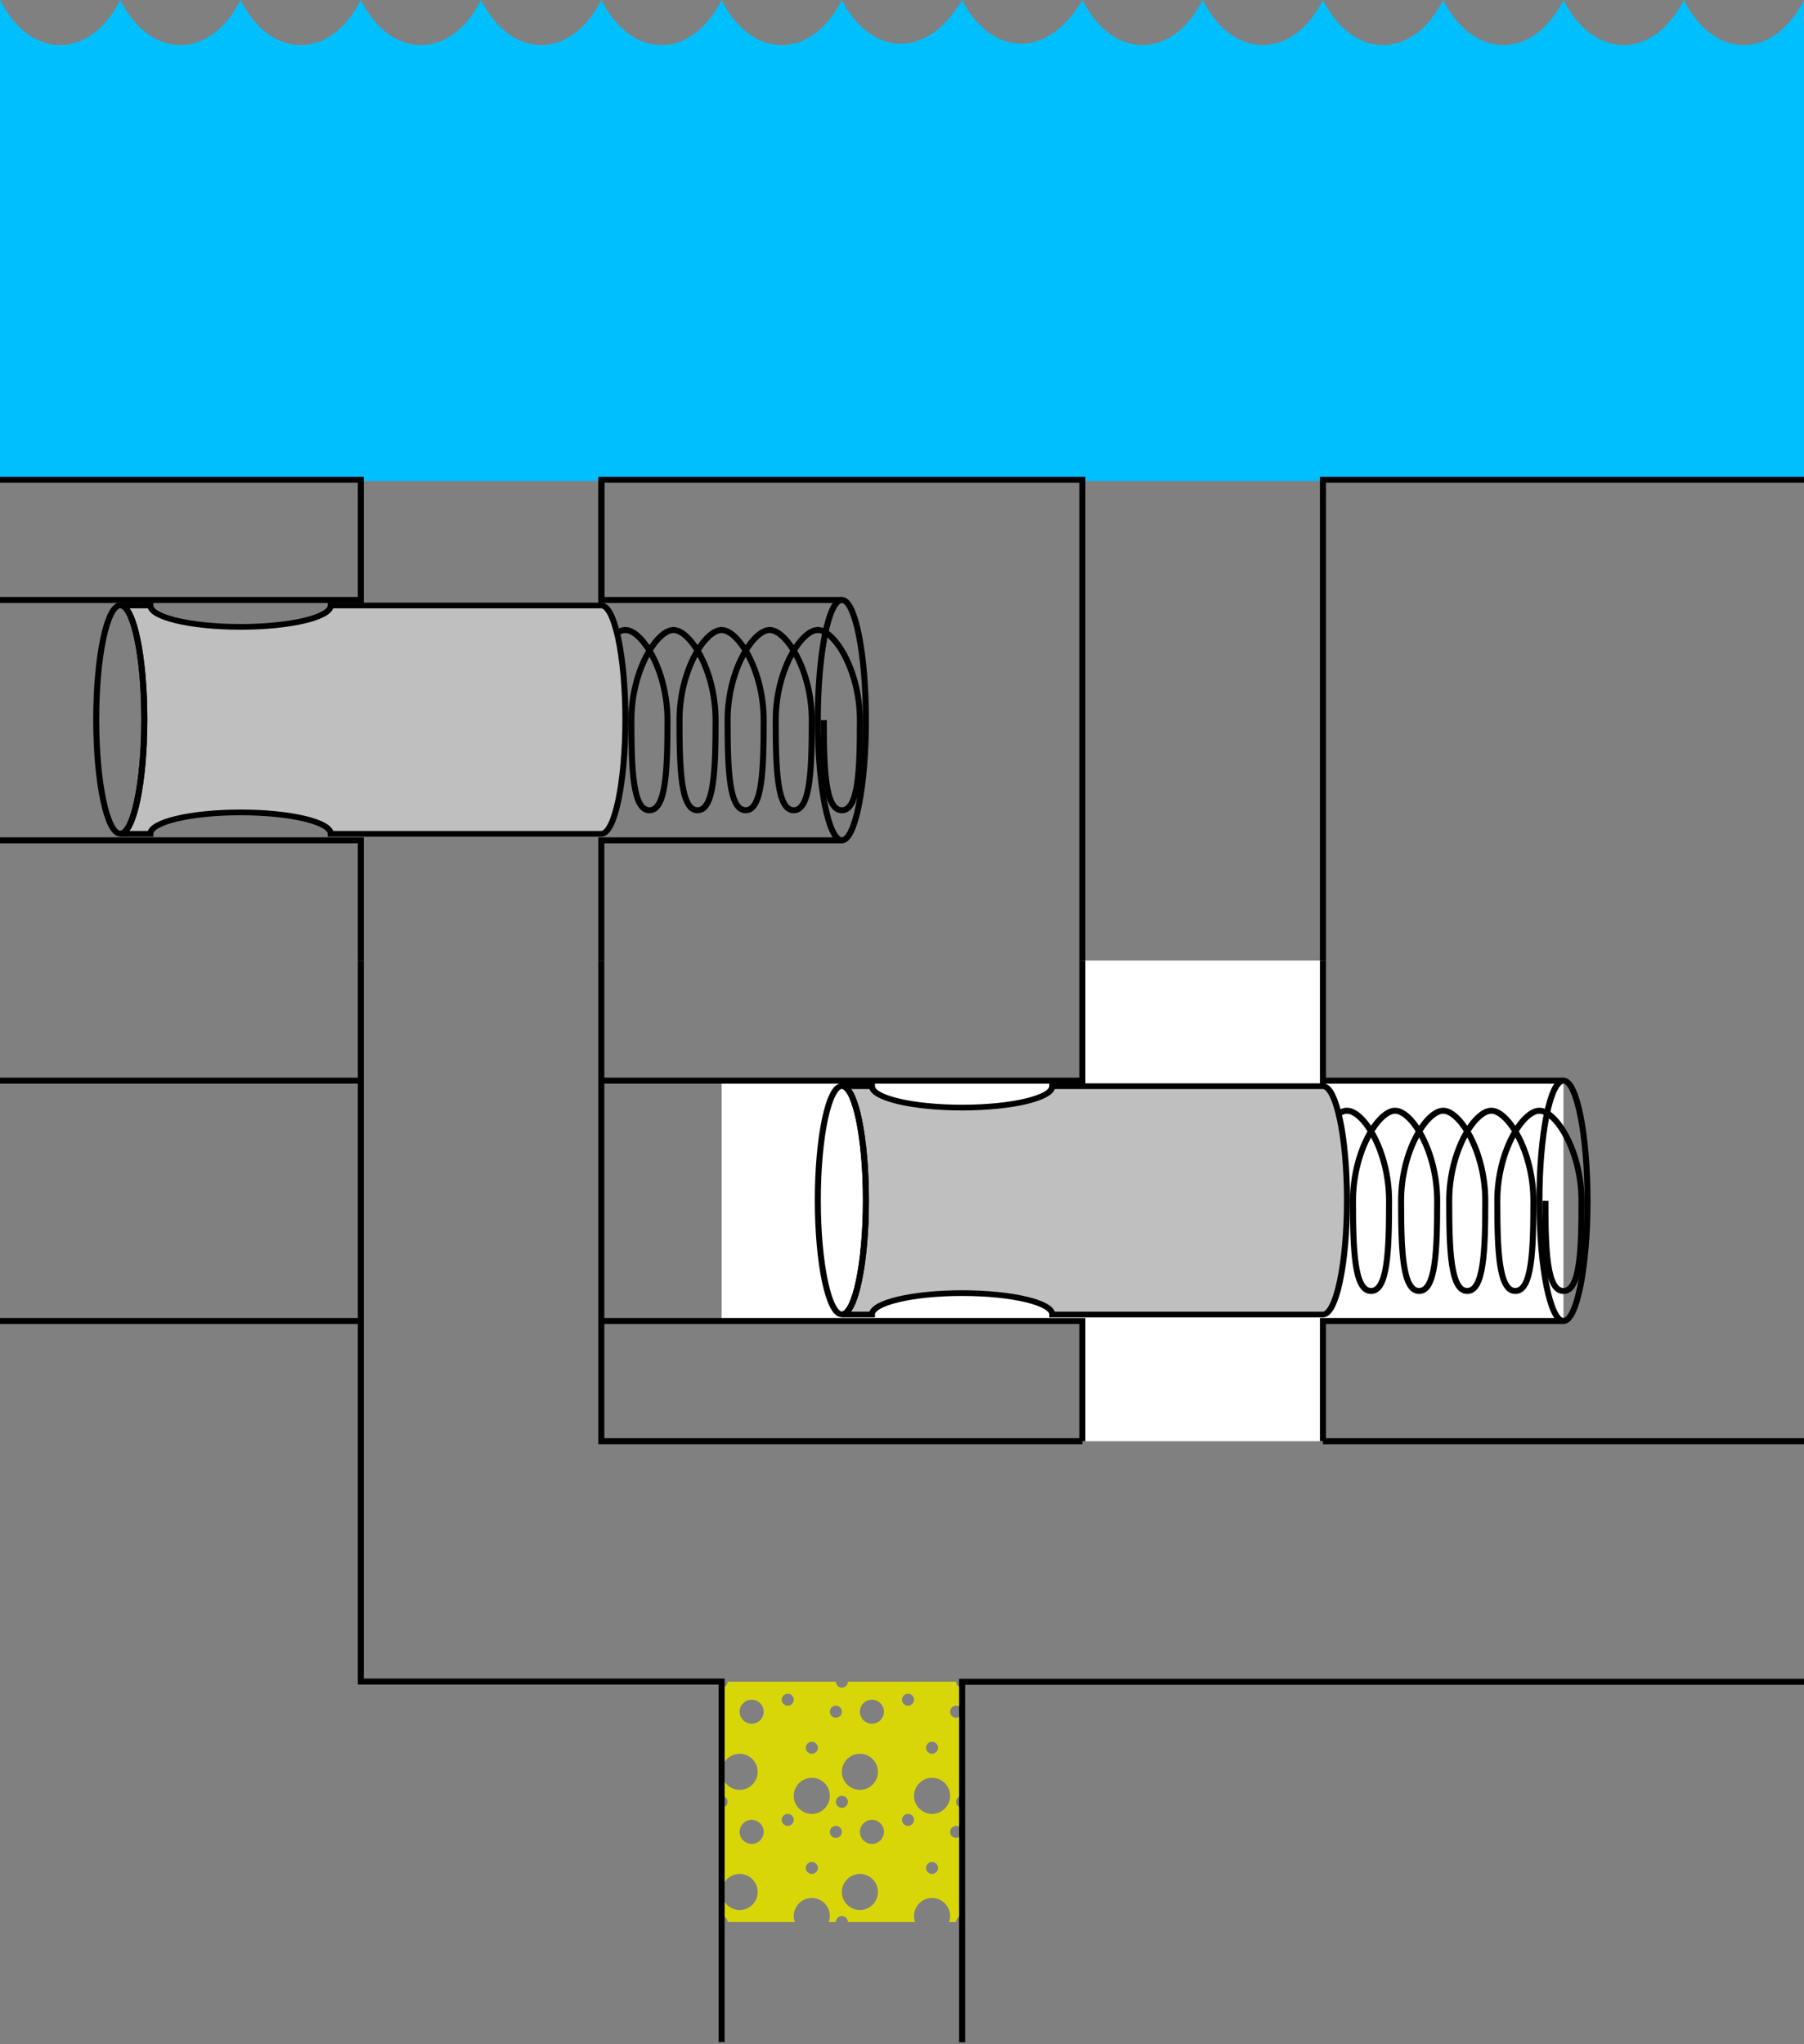
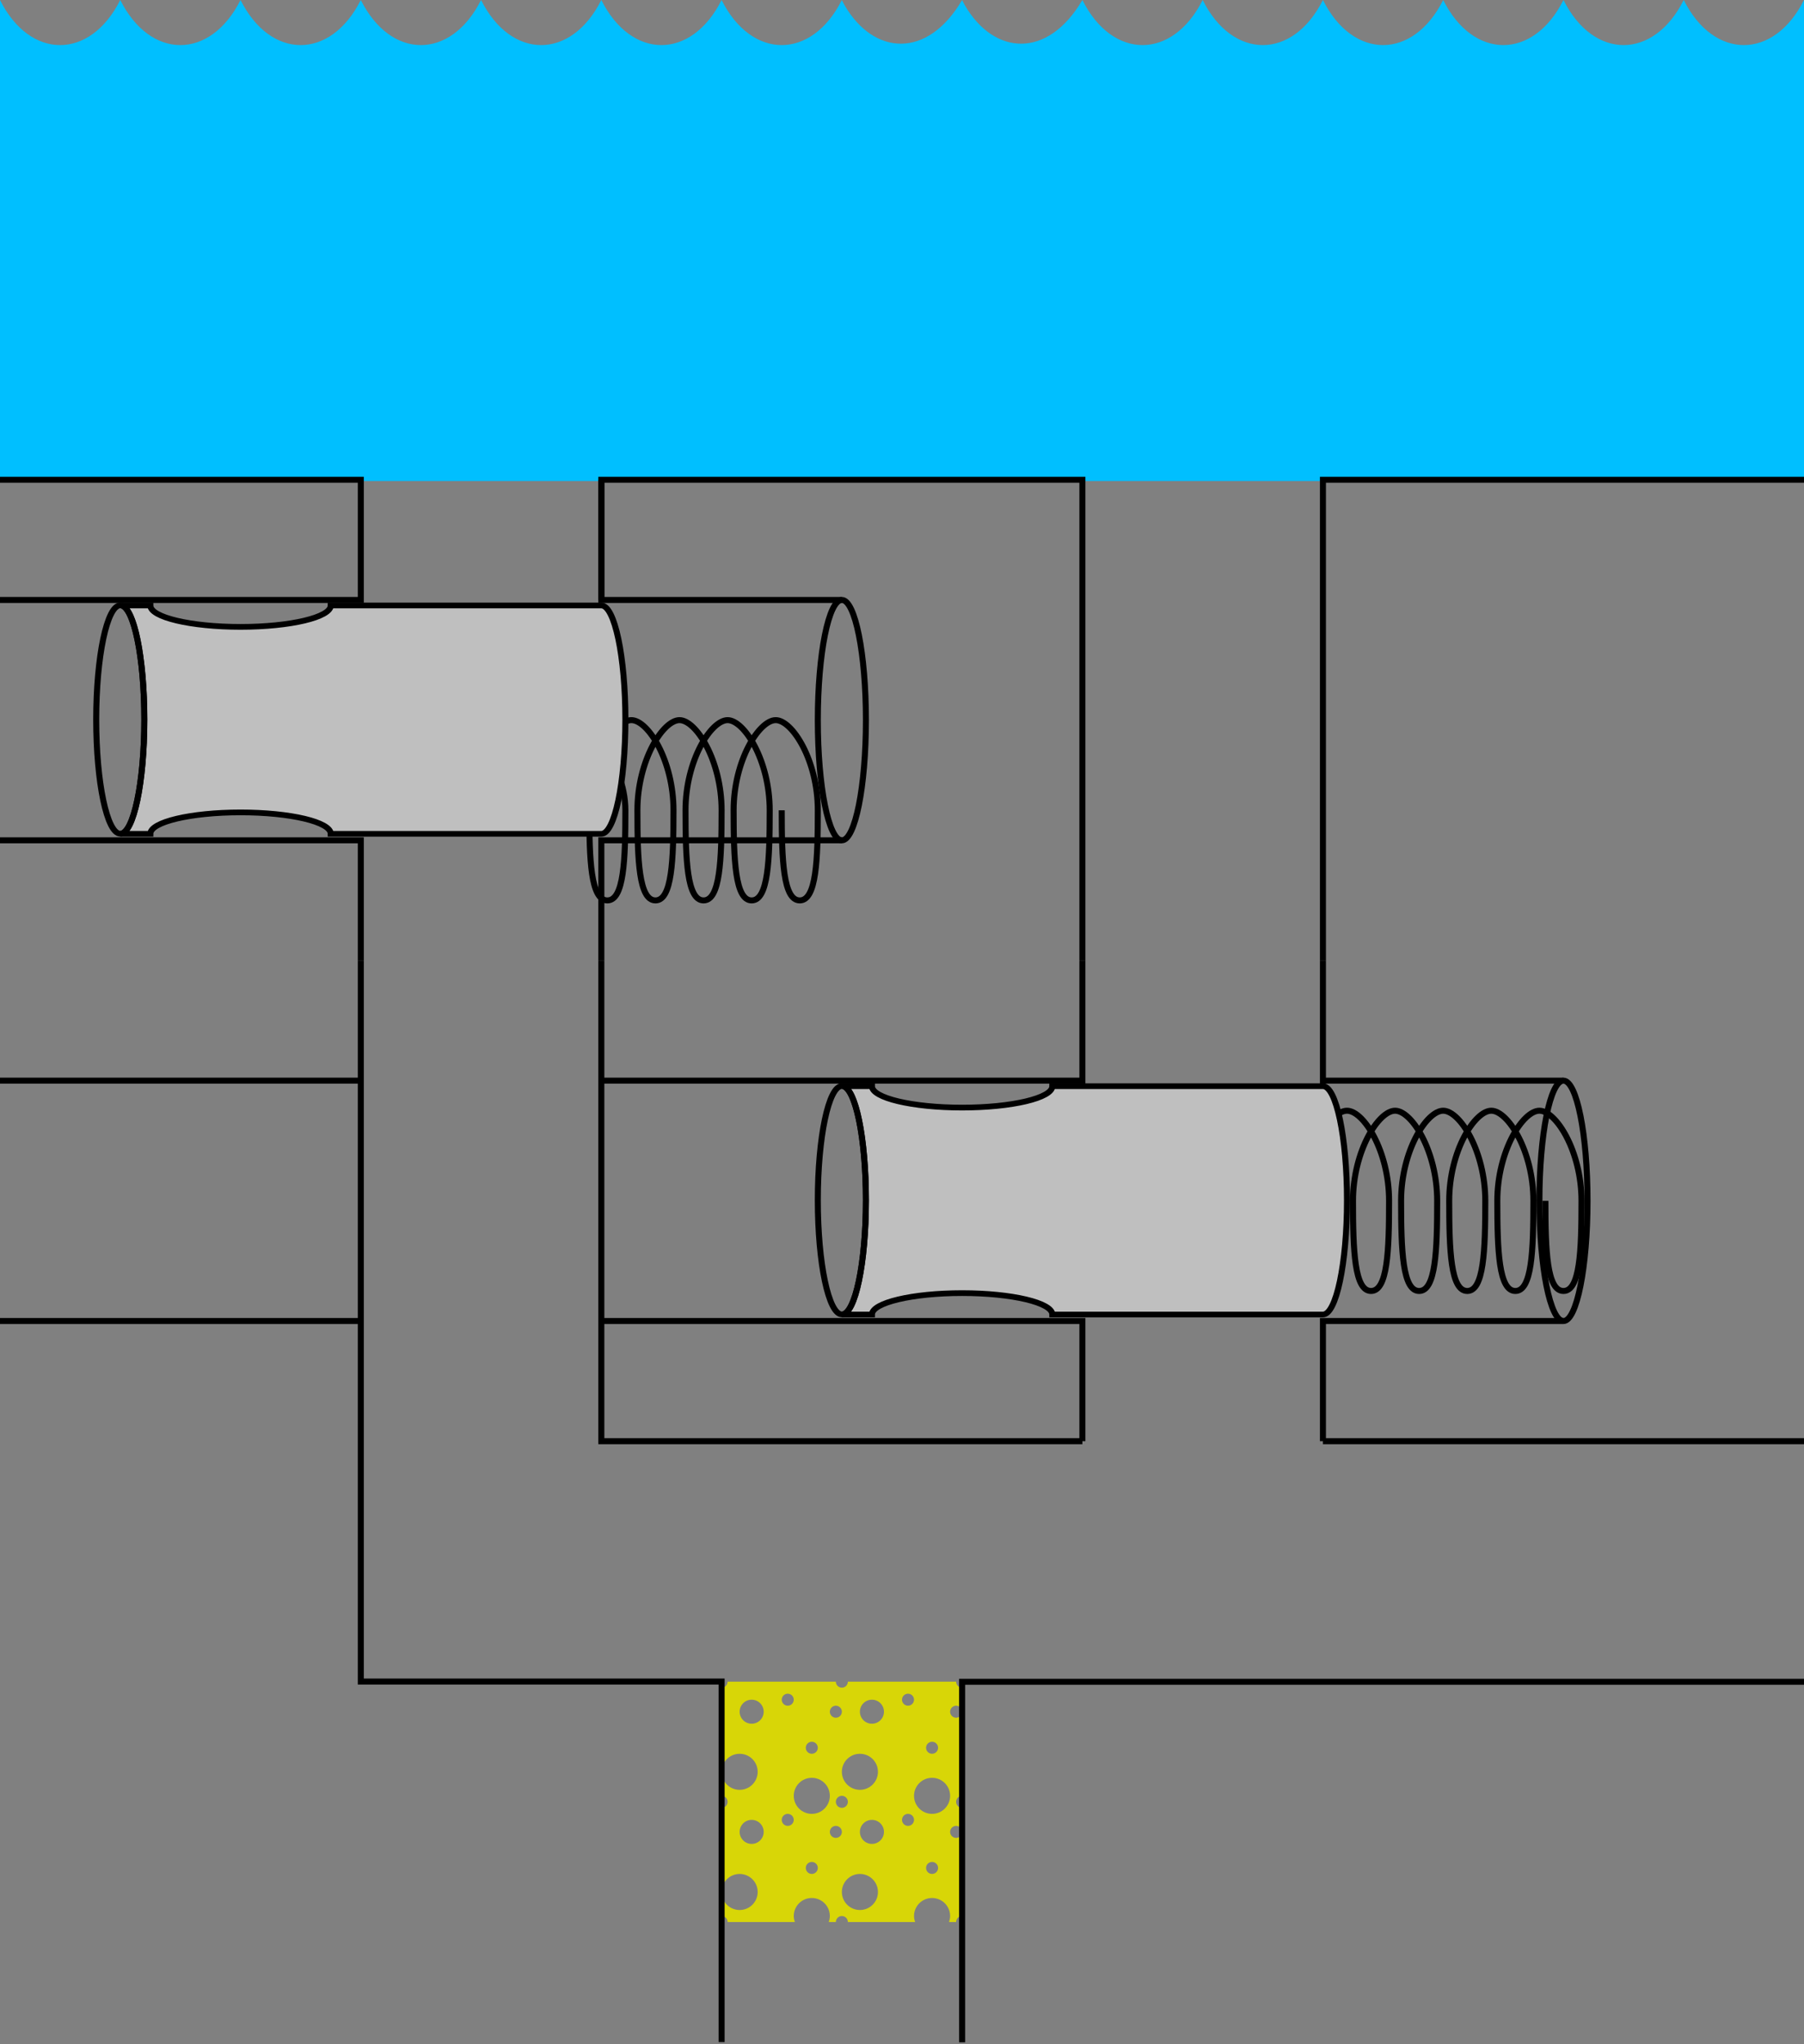
<svg xmlns="http://www.w3.org/2000/svg" version="1.1" viewBox="0 0 300 340">
  <rect x="0" y="0" width="300" height="340" fill="#808080" stroke="none" />
  <g transform="translate(-334.492,-323.222)">
    <path style="color:#000000;enable-background:accumulate;" d="m0,0,0,80,300,0,0-80c-5,10-15,10-20,0-5,10-15,10-20,0-5,10-15,10-20,0-5,10-15,10-20,0-5,10-15,10-20,0-5,10-15,10-20,0-5.792,9.867-14.667,9.214-19.531,0.906-0.17-0.293-0.31-0.594-0.47-0.906-5.79,9.867-14.67,9.214-19.53,0.906-0.17-0.293-0.31-0.594-0.47-0.906-5,10-15,10-20,0-5,10-15,10-20,0-5,10-15,10-20,0-5,10-15,10-20,0-5,10-15,10-20,0-5,10-15,10-20,0-5,10-15,10-20,0z" transform="translate(334.492,323.222)" fill="#00bfff" />
    <g transform="matrix(1,0,0,0.95,-245.508,507.364)">
      <g transform="matrix(1,0,0,1.052,260,-922.359)">
        <path style="color:#000000;enable-background:accumulate;" fill="#d8d607" d="m441,972.38c0,0.552-0.448,1-1,1v14c0-1.657,1.343-3,3-3s3,1.343,3,3-1.343,3-3,3-3-1.343-3-3v4c0.552,0,1,0.448,1,1s-0.448,1-1,1v14c0-1.657,1.343-3,3-3s3,1.343,3,3-1.343,3-3,3-3-1.343-3-3v4c0.552,0,1,0.448,1,1h11.188c-0.114-0.317-0.188-0.644-0.188-1,0-1.657,1.343-3,3-3s3,1.343,3,3c0,0.355-0.074,0.683-0.188,1h1.188c0-0.552,0.448-1,1-1s1,0.448,1,1h11.188c-0.114-0.317-0.188-0.644-0.188-1,0-1.657,1.343-3,3-3s3,1.343,3,3c0,0.355-0.074,0.683-0.188,1h1.188c0-0.552,0.448-1,1-1v-14c0,0.552-0.448,1-1,1s-1-0.448-1-1,0.448-1,1-1,1,0.448,1,1v-4c-0.552,0-1-0.448-1-1s0.448-1,1-1v-14c0,0.552-0.448,1-1,1s-1-0.448-1-1,0.448-1,1-1,1,0.448,1,1v-4c-0.552,0-1-0.448-1-1h-18c0,0.552-0.448,1-1,1s-1-0.448-1-1h-18zm10,2c0.552,0,1,0.448,1,1s-0.448,1-1,1-1-0.448-1-1,0.448-1,1-1zm20,0c0.552,0,1,0.448,1,1s-0.448,1-1,1-1-0.448-1-1,0.448-1,1-1zm-26,1c1.105,0,2,0.895,2,2s-0.895,2-2,2-2-0.895-2-2,0.895-2,2-2zm20,0c1.105,0,2,0.895,2,2s-0.895,2-2,2-2-0.895-2-2,0.895-2,2-2zm-6,1c0.552,0,1,0.448,1,1s-0.448,1-1,1-1-0.448-1-1,0.448-1,1-1zm-4,6c0.552,0,1,0.448,1,1s-0.448,1-1,1-1-0.448-1-1,0.448-1,1-1zm20,0c0.552,0,1,0.448,1,1s-0.448,1-1,1-1-0.448-1-1,0.448-1,1-1zm-12,2c1.657,0,3,1.343,3,3s-1.343,3-3,3-3-1.343-3-3,1.343-3,3-3zm-8,4c1.657,0,3,1.343,3,3s-1.343,3-3,3-3-1.343-3-3,1.343-3,3-3zm20,0c1.657,0,3,1.343,3,3s-1.343,3-3,3-3-1.343-3-3,1.343-3,3-3zm-15,3c0.552,0,1,0.448,1,1s-0.448,1-1,1-1-0.448-1-1,0.448-1,1-1zm-9,3c0.552,0,1,0.448,1,1s-0.448,1-1,1-1-0.448-1-1,0.448-1,1-1zm20,0c0.552,0,1,0.448,1,1s-0.448,1-1,1-1-0.448-1-1,0.448-1,1-1zm-26,1c1.105,0,2,0.895,2,2s-0.895,2-2,2-2-0.895-2-2,0.895-2,2-2zm20,0c1.105,0,2,0.895,2,2s-0.895,2-2,2-2-0.895-2-2,0.895-2,2-2zm-6,1c0.552,0,1,0.448,1,1s-0.448,1-1,1-1-0.448-1-1,0.448-1,1-1zm-4,6c0.552,0,1,0.448,1,1s-0.448,1-1,1-1-0.448-1-1,0.448-1,1-1zm20,0c0.552,0,1,0.448,1,1s-0.448,1-1,1-1-0.448-1-1,0.448-1,1-1zm-12,2c1.657,0,3,1.343,3,3s-1.343,3-3,3-3-1.343-3-3,1.343-3,3-3z" />
        <g stroke="#000" transform="translate(220,480)">
-           <path style="color:#000000;enable-background:accumulate;" d="m197,332.36c0-8.284,4.239-15,7-15s7,6.716,7,15-0.239,15-3,15-3-6.716-3-15,4.239-15,7-15,7,6.716,7,15-0.239,15-3,15-3-6.716-3-15,4.239-15,7-15,7,6.716,7,15-0.239,15-3,15-3-6.716-3-15,4.239-15,7-15,7,6.716,7,15-0.239,15-3,15-3-6.716-3-15,4.239-15,7-15,7,6.716,7,15-0.239,15-3,15-3-6.716-3-15" fill="none" />
+           <path style="color:#000000;enable-background:accumulate;" d="m197,332.36s7,6.716,7,15-0.239,15-3,15-3-6.716-3-15,4.239-15,7-15,7,6.716,7,15-0.239,15-3,15-3-6.716-3-15,4.239-15,7-15,7,6.716,7,15-0.239,15-3,15-3-6.716-3-15,4.239-15,7-15,7,6.716,7,15-0.239,15-3,15-3-6.716-3-15,4.239-15,7-15,7,6.716,7,15-0.239,15-3,15-3-6.716-3-15" fill="none" />
          <g transform="matrix(1,0,0,0.95,0,16.517)">
            <path style="color:#000000;enable-background:accumulate;" d="m120.22,312.38c2.114,0.536,3.781,9.3,3.781,20,0,11.046-1.791,20-4,20h5c0-2.071,6.716-3.75,15-3.75s15,1.679,15,3.75h45c2.209,0,4-8.954,4-20s-1.791-20-4-20h-0.219-44.781c0,2.071-6.716,3.75-15,3.75s-15-1.679-15-3.75z" fill="#bfbfbf" />
            <path style="color:#000000;enable-background:accumulate;" d="m204,332.36c0,11.046-1.791,20-4,20s-4-8.954-4-20,1.791-20,4-20,4,8.954,4,20z" transform="translate(-80,0)" fill="none" />
          </g>
          <path style="color:#000000;enable-background:accumulate;" d="m204,332.36c0,11.046-1.791,20-4,20s-4-8.954-4-20,1.791-20,4-20,4,8.954,4,20z" transform="translate(40,0)" fill="none" />
          <path style="color:#000000;enable-background:accumulate;" fill="none" d="m240,312.36-40,0,0-20" />
          <path style="color:#000000;enable-background:accumulate;" d="m100,312.36,60,0,0-20-60,0" fill="none" />
          <path style="color:#000000;enable-background:accumulate;" fill="none" d="m240,352.36-40,0,0,20" />
          <path style="color:#000000;enable-background:accumulate;" d="m160,372.36,0-20-60,0" fill="none" />
        </g>
        <g transform="translate(-60,60)">
-           <path style="color:#000000;enable-background:accumulate;" fill="#FFF" d="m500,852.36,60,0,0,20,40,0,0-20,40,0,0-40-40,0,0-20-40,0,0,20-60,0z" />
          <path style="color:#000000;enable-background:accumulate;" d="m597,832.36c0-8.284,4.239-15,7-15s7,6.716,7,15-0.239,15-3,15-3-6.716-3-15,4.239-15,7-15,7,6.716,7,15-0.239,15-3,15-3-6.716-3-15,4.239-15,7-15,7,6.716,7,15-0.239,15-3,15-3-6.716-3-15,4.239-15,7-15,7,6.716,7,15-0.239,15-3,15-3-6.716-3-15,4.239-15,7-15,7,6.716,7,15-0.239,15-3,15-3-6.716-3-15" stroke="#000" fill="none" />
          <g stroke="#000" transform="matrix(1,0,0,0.95,400,516.517)">
            <path style="color:#000000;enable-background:accumulate;" d="m120.22,312.38c2.114,0.536,3.781,9.3,3.781,20,0,11.046-1.791,20-4,20h5c0-2.071,6.716-3.75,15-3.75s15,1.679,15,3.75h45c2.209,0,4-8.954,4-20s-1.791-20-4-20h-0.219-44.781c0,2.071-6.716,3.75-15,3.75s-15-1.679-15-3.75z" fill="#bfbfbf" />
            <path style="color:#000000;enable-background:accumulate;" d="m204,332.36c0,11.046-1.791,20-4,20s-4-8.954-4-20,1.791-20,4-20,4,8.954,4,20z" transform="translate(-80,0)" fill="none" />
          </g>
          <path style="color:#000000;enable-background:accumulate;" d="m204,332.36c0,11.046-1.791,20-4,20s-4-8.954-4-20,1.791-20,4-20,4,8.954,4,20z" transform="translate(440,500)" stroke="#000" fill="none" />
          <path style="color:#000000;enable-background:accumulate;" fill="none" d="m640,812.36-40,0,0-20" stroke="#000" />
          <path style="color:#000000;enable-background:accumulate;" d="m560,792.36,0,20-60,0" stroke="#000" fill="none" />
          <path style="color:#000000;enable-background:accumulate;" fill="none" d="m640,852.36-40,0,0,20" stroke="#000" />
          <path style="color:#000000;enable-background:accumulate;" d="m560,872.36,0-20-60,0" stroke="#000" fill="none" />
        </g>
        <path style="color:#000000;enable-background:accumulate;" d="m380,852.36,0,120,60,0,0,60" stroke="#000" fill="none" />
        <path d="m480,1032.4,0-60,140,0" style="color:#000000;enable-background:accumulate;" fill="none" stroke="#000" />
        <path d="m620,932.36-80,0" style="color:#000000;enable-background:accumulate;" fill="none" stroke="#000" />
        <path style="color:#000000;enable-background:accumulate;" d="m500,932.36-80,0,0-80" stroke="#000" fill="none" />
        <path d="m440,872.36-20,0" style="color:#000000;enable-background:accumulate;" fill="none" stroke="#000" />
        <path d="m440,912.36-20,0" style="color:#000000;enable-background:accumulate;" fill="none" stroke="#000" />
        <path d="m380,872.36-60,0" style="color:#000000;enable-background:accumulate;" fill="none" stroke="#000" />
        <path d="m380,912.36-60,0" style="color:#000000;enable-background:accumulate;" fill="none" stroke="#000" />
        <path d="m540,852.36,0-80,80,0" style="color:#000000;enable-background:accumulate;" fill="none" stroke="#000" />
        <path d="m500,852.36,0-80-80,0,0,20" style="color:#000000;enable-background:accumulate;" fill="none" stroke="#000" />
      </g>
    </g>
  </g>
</svg>